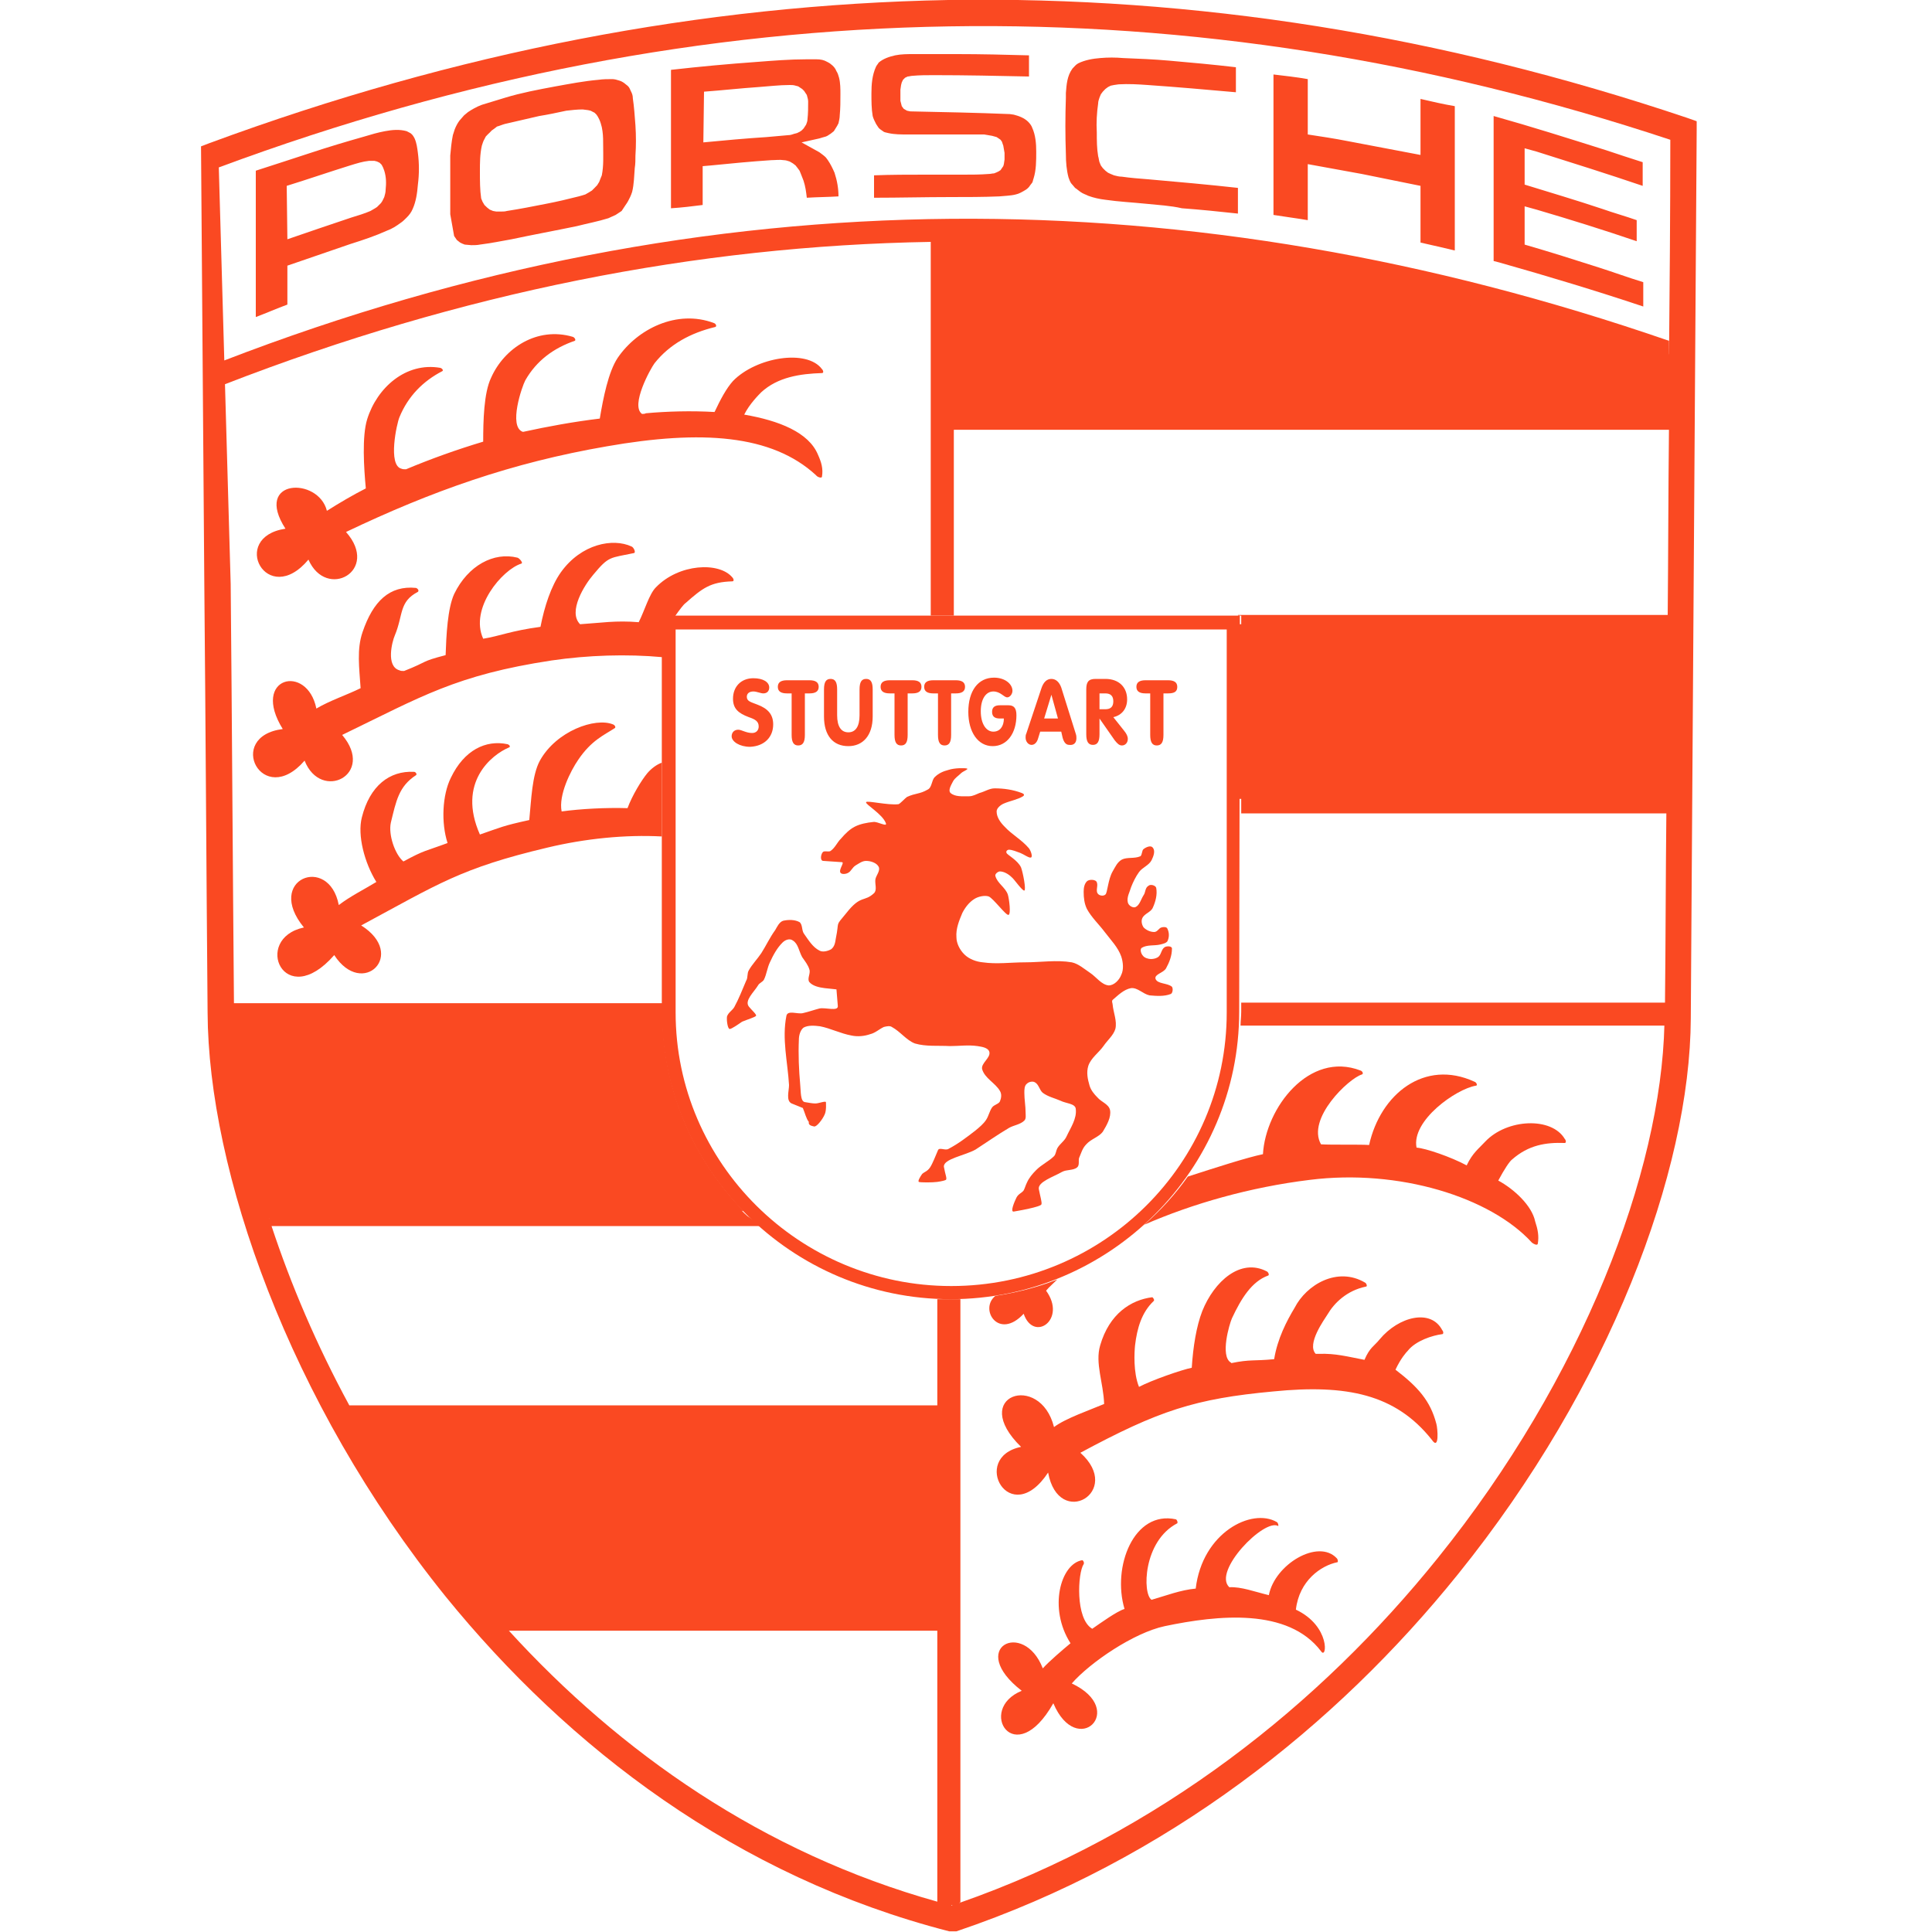
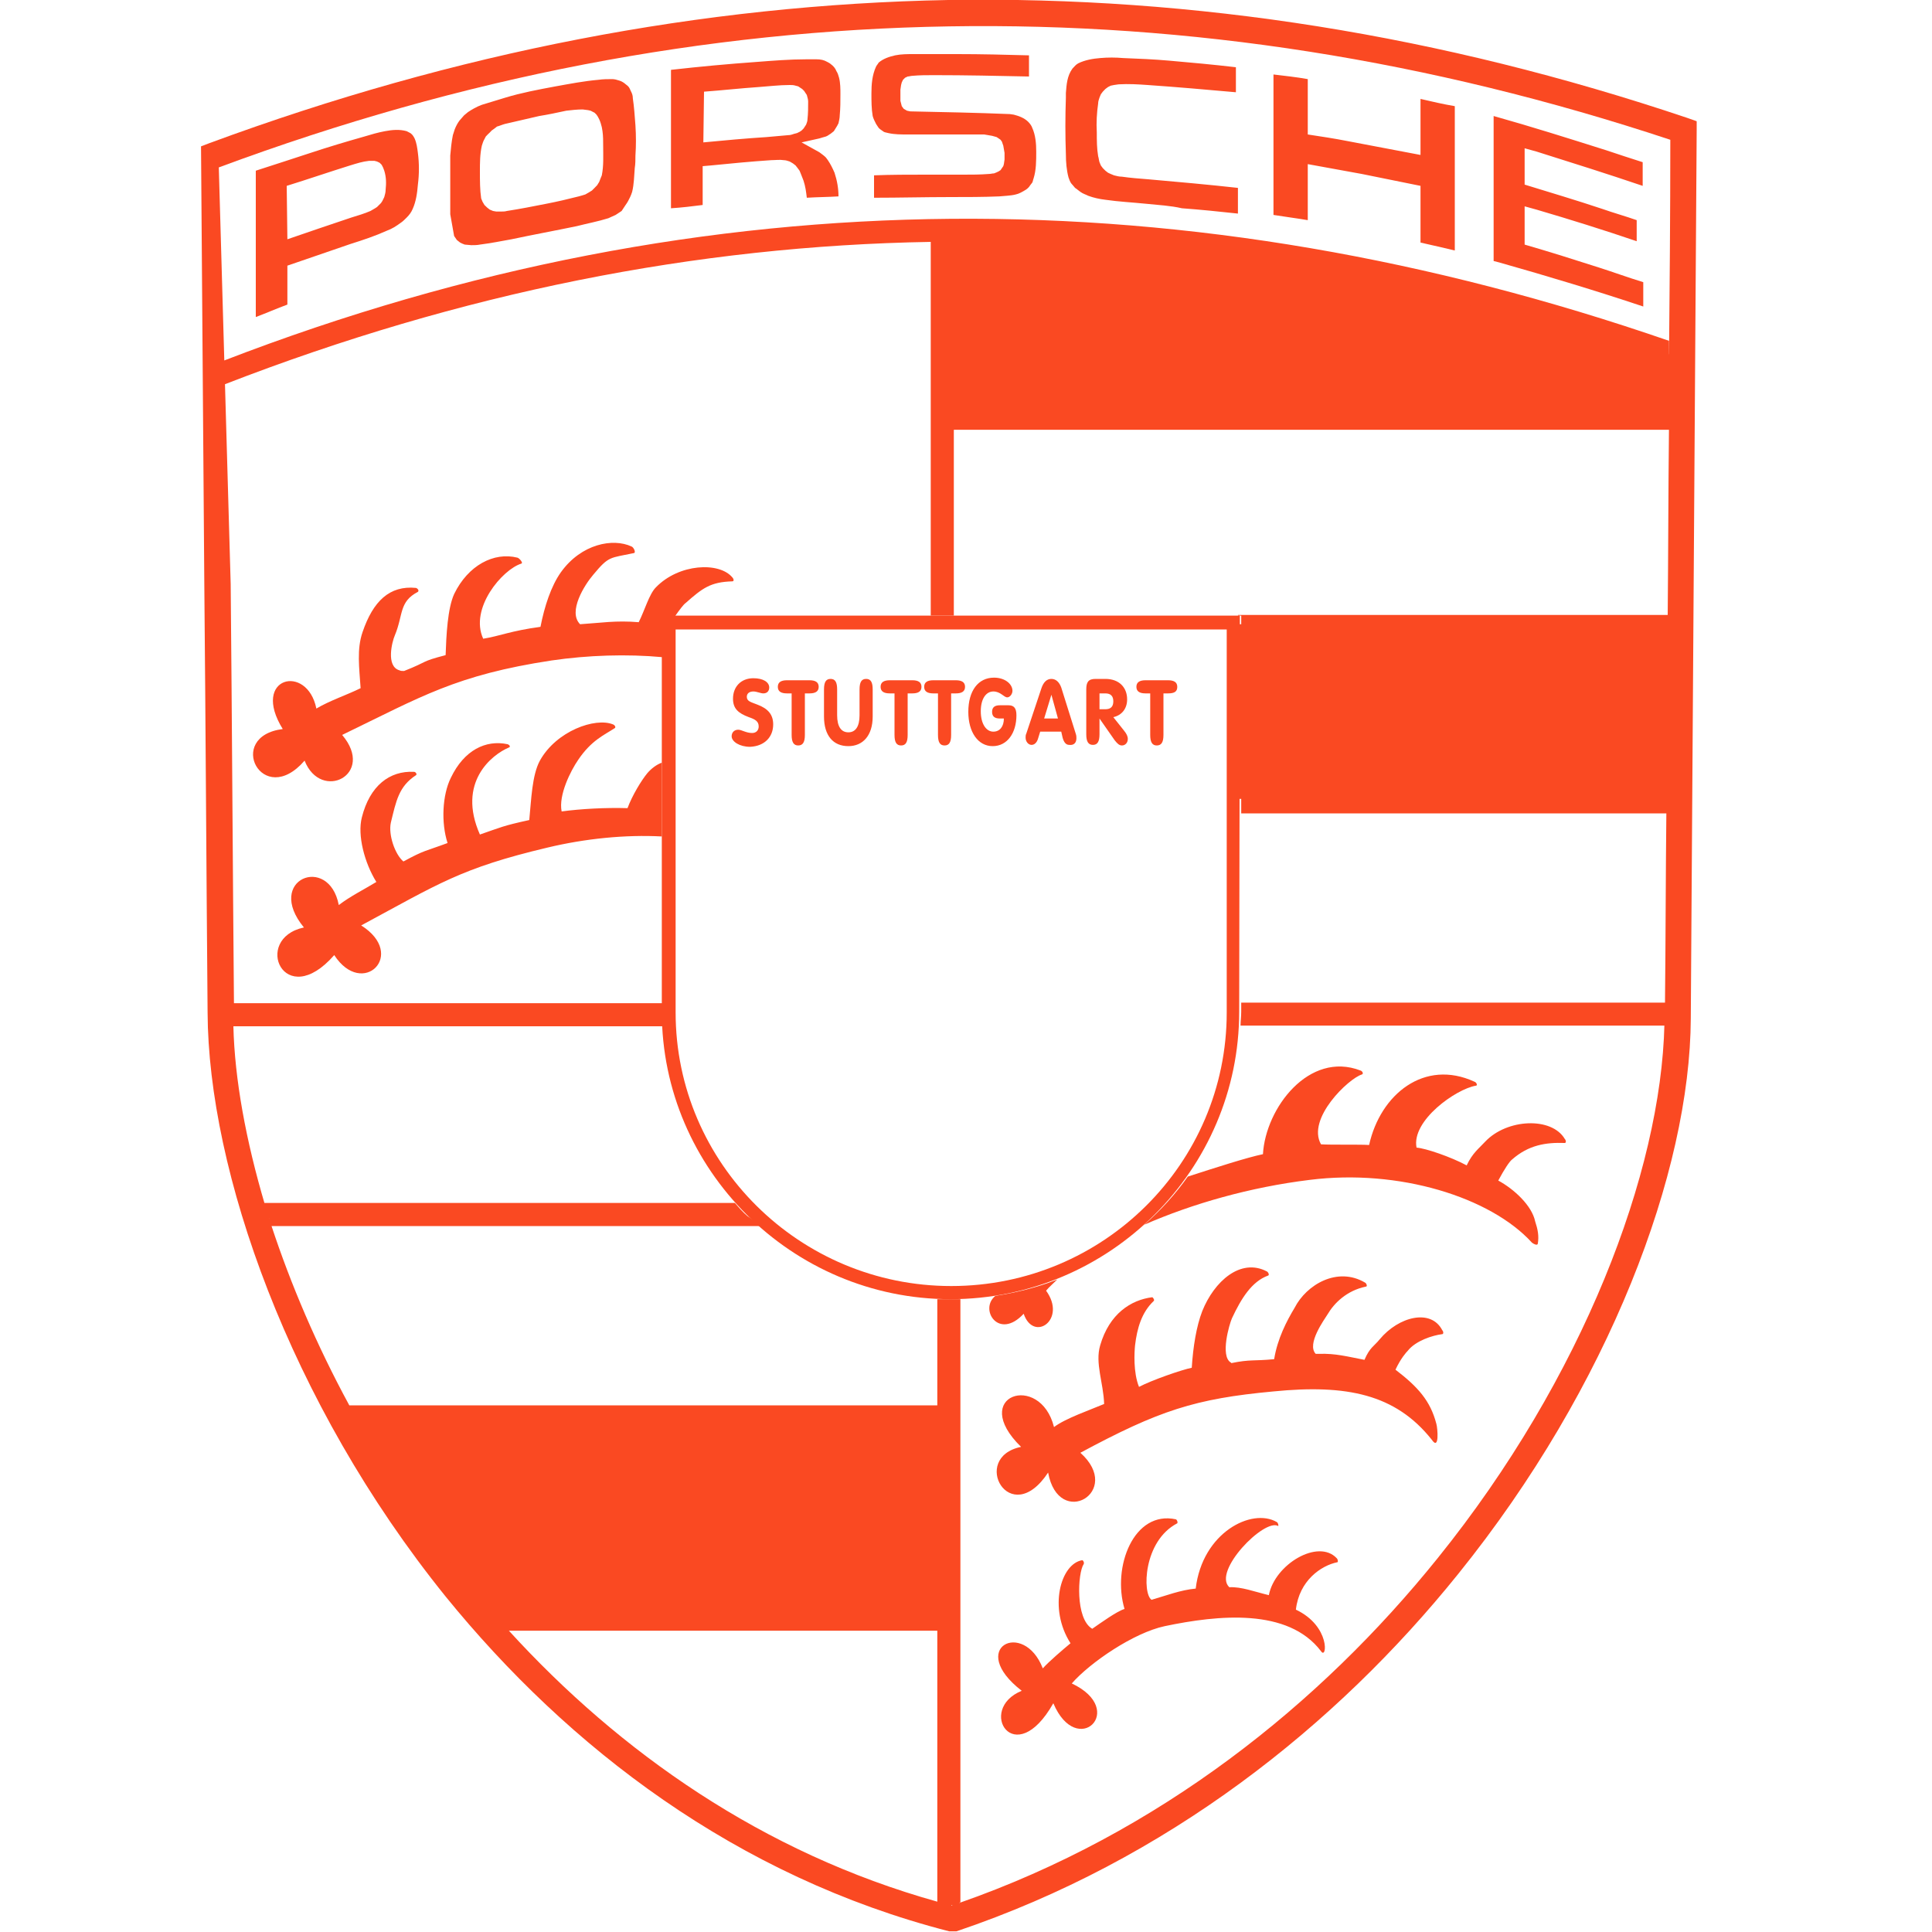
<svg xmlns="http://www.w3.org/2000/svg" width="20" height="20" viewBox="0 0 20 20" fill="none">
  <g clip-path="url(#clip0_38_14481)">
    <path d="M10.911 14.773C11.027 14.684 11.286 14.595 11.43 14.534C11.423 14.316 11.334 14.111 11.389 13.927C11.484 13.599 11.709 13.456 11.928 13.429C11.941 13.435 11.955 13.463 11.941 13.47C11.819 13.586 11.771 13.749 11.75 13.927C11.743 13.995 11.73 14.207 11.791 14.357C11.921 14.288 12.235 14.179 12.337 14.159C12.351 13.94 12.385 13.729 12.446 13.572C12.569 13.265 12.842 13.019 13.115 13.162C13.129 13.169 13.142 13.197 13.129 13.204C12.958 13.265 12.849 13.442 12.753 13.647C12.726 13.708 12.63 14.036 12.74 14.104C12.74 14.104 12.746 14.104 12.746 14.111C12.944 14.07 12.979 14.091 13.19 14.07C13.224 13.858 13.32 13.674 13.402 13.538C13.524 13.299 13.845 13.108 14.132 13.278C14.145 13.285 14.159 13.319 14.139 13.319C13.941 13.36 13.811 13.49 13.743 13.606C13.709 13.661 13.524 13.913 13.62 14.015H13.654C13.825 14.009 13.947 14.043 14.125 14.077C14.18 13.947 14.227 13.934 14.282 13.865C14.48 13.627 14.814 13.545 14.93 13.77C14.944 13.784 14.944 13.811 14.93 13.811C14.828 13.824 14.657 13.879 14.575 13.981C14.555 14.002 14.5 14.063 14.446 14.179C14.678 14.357 14.807 14.5 14.869 14.739C14.882 14.78 14.903 15.025 14.821 14.903C14.446 14.432 13.941 14.329 13.183 14.404C12.371 14.479 11.996 14.602 11.184 15.039C11.634 15.442 10.959 15.837 10.85 15.244C10.454 15.844 10.037 15.087 10.57 14.978C10.024 14.445 10.768 14.2 10.911 14.773Z" fill="#FA4922" />
    <path d="M12.296 12.18C12.59 12.085 12.91 11.982 13.074 11.948C13.101 11.47 13.552 10.877 14.084 11.082C14.104 11.088 14.118 11.116 14.098 11.123C13.961 11.164 13.524 11.58 13.675 11.846C13.784 11.853 14.084 11.846 14.173 11.853C14.289 11.327 14.746 10.959 15.264 11.198C15.285 11.204 15.299 11.239 15.278 11.239C15.073 11.273 14.609 11.6 14.664 11.88C14.759 11.887 15.019 11.976 15.183 12.064C15.244 11.934 15.312 11.887 15.374 11.819C15.599 11.58 16.063 11.559 16.199 11.791C16.213 11.805 16.213 11.832 16.199 11.832C16.001 11.825 15.824 11.853 15.653 12.003C15.626 12.023 15.572 12.105 15.51 12.221C15.674 12.31 15.858 12.48 15.892 12.644C15.919 12.726 15.933 12.794 15.919 12.876C15.913 12.897 15.872 12.876 15.858 12.863C15.428 12.392 14.48 12.098 13.559 12.214C12.944 12.289 12.344 12.46 11.846 12.678C12.016 12.528 12.166 12.364 12.296 12.18ZM10.945 13.245C10.904 13.286 10.863 13.32 10.829 13.361C11.047 13.661 10.7 13.9 10.597 13.6C10.338 13.879 10.133 13.552 10.304 13.415C10.522 13.381 10.74 13.327 10.945 13.245Z" fill="#FA4922" />
    <path d="M10.795 17.271C10.856 17.202 11.007 17.073 11.082 17.011C10.85 16.65 10.979 16.186 11.204 16.151C11.218 16.158 11.225 16.179 11.218 16.192C11.157 16.281 11.129 16.759 11.307 16.861C11.395 16.8 11.566 16.677 11.641 16.656C11.511 16.22 11.737 15.633 12.173 15.728C12.187 15.735 12.194 15.762 12.187 15.769C11.832 15.954 11.825 16.5 11.921 16.561C12.064 16.52 12.221 16.459 12.378 16.445C12.446 15.865 12.958 15.606 13.217 15.756C13.231 15.762 13.238 15.797 13.231 15.797C13.088 15.715 12.549 16.267 12.726 16.431C12.849 16.424 12.992 16.479 13.135 16.513C13.197 16.192 13.647 15.926 13.838 16.131C13.852 16.145 13.852 16.172 13.845 16.172C13.675 16.206 13.449 16.363 13.415 16.663C13.777 16.834 13.736 17.189 13.675 17.093C13.333 16.643 12.61 16.718 12.057 16.834C11.737 16.902 11.286 17.209 11.095 17.427C11.675 17.7 11.15 18.212 10.904 17.632C10.502 18.342 10.106 17.694 10.577 17.503C10.003 17.059 10.597 16.759 10.795 17.271Z" fill="#FA4922" />
    <path d="M4.954 16.732C4.381 16.07 3.896 15.353 3.507 14.63H9.785V16.732H4.954Z" fill="#FA4922" />
    <path d="M12.808 6.462H17.421V8.27H12.808V6.462Z" fill="#FA4922" />
    <path d="M17.421 3.719L16.056 3.234L14.466 2.914L12.678 2.525L11.02 2.395H9.758V4.299H17.414L17.421 3.719Z" fill="#FA4922" />
    <path d="M3.214 1.583C3.398 1.522 3.582 1.467 3.773 1.413C3.842 1.392 3.91 1.372 3.985 1.358C4.06 1.344 4.135 1.337 4.21 1.358L4.237 1.372C4.265 1.385 4.278 1.406 4.292 1.433C4.313 1.481 4.319 1.529 4.326 1.583C4.34 1.692 4.34 1.801 4.326 1.911C4.319 1.999 4.306 2.088 4.272 2.163C4.258 2.197 4.237 2.225 4.21 2.252C4.19 2.272 4.169 2.293 4.149 2.306C4.101 2.341 4.06 2.368 4.005 2.388C3.883 2.443 3.76 2.484 3.63 2.525C3.412 2.6 3.193 2.675 2.975 2.75V3.153C2.866 3.193 2.757 3.241 2.648 3.282V1.767C2.839 1.706 3.023 1.645 3.214 1.583ZM2.975 2.477C3.193 2.402 3.412 2.327 3.637 2.252C3.705 2.231 3.773 2.211 3.835 2.184L3.883 2.156L3.903 2.143L3.924 2.122L3.944 2.102L3.958 2.081L3.978 2.04C3.985 2.013 3.992 1.993 3.992 1.965C3.999 1.897 3.999 1.836 3.978 1.767L3.965 1.733L3.951 1.706L3.93 1.685L3.903 1.672L3.876 1.665H3.849H3.821C3.753 1.672 3.692 1.692 3.623 1.713C3.405 1.781 3.187 1.856 2.968 1.924L2.975 2.477ZM5.752 0.894C5.902 0.867 6.046 0.839 6.196 0.826C6.244 0.819 6.291 0.819 6.339 0.819C6.36 0.819 6.387 0.826 6.407 0.833C6.428 0.839 6.442 0.846 6.462 0.86C6.476 0.873 6.489 0.88 6.503 0.894C6.517 0.908 6.523 0.928 6.53 0.942C6.544 0.969 6.551 0.989 6.551 1.017C6.564 1.105 6.571 1.201 6.578 1.297C6.585 1.406 6.585 1.508 6.578 1.61C6.578 1.651 6.578 1.699 6.571 1.74C6.564 1.822 6.564 1.904 6.544 1.986C6.537 2.006 6.53 2.027 6.523 2.04C6.51 2.068 6.496 2.095 6.476 2.122L6.435 2.184L6.373 2.225C6.346 2.238 6.326 2.245 6.298 2.259C6.189 2.293 6.08 2.313 5.971 2.341C5.745 2.388 5.52 2.429 5.295 2.477C5.186 2.497 5.077 2.518 4.968 2.532C4.94 2.538 4.906 2.538 4.879 2.538L4.811 2.532C4.79 2.525 4.777 2.518 4.763 2.511L4.729 2.484L4.701 2.443L4.661 2.218V1.61C4.667 1.542 4.674 1.467 4.688 1.399L4.708 1.337C4.722 1.303 4.736 1.276 4.756 1.249L4.804 1.194L4.845 1.16C4.886 1.133 4.933 1.105 4.988 1.085L5.234 1.01C5.391 0.962 5.568 0.928 5.752 0.894ZM5.582 1.201L5.227 1.283C5.2 1.29 5.172 1.303 5.145 1.31L5.118 1.331L5.09 1.351L5.07 1.372L5.049 1.392L5.029 1.413L5.015 1.44C5.002 1.46 4.995 1.488 4.988 1.508C4.968 1.597 4.968 1.685 4.968 1.774C4.968 1.87 4.968 1.965 4.981 2.054L4.995 2.088L5.015 2.122L5.043 2.149L5.07 2.17L5.104 2.184L5.138 2.19H5.179C5.206 2.19 5.227 2.19 5.247 2.184C5.384 2.163 5.52 2.136 5.657 2.109C5.766 2.088 5.882 2.061 5.991 2.033C6.012 2.027 6.039 2.02 6.059 2.013L6.094 1.993L6.128 1.972L6.155 1.945L6.182 1.917L6.203 1.883L6.216 1.849L6.23 1.815C6.25 1.713 6.244 1.617 6.244 1.515C6.244 1.46 6.244 1.406 6.237 1.358L6.23 1.317C6.223 1.29 6.216 1.262 6.203 1.235L6.189 1.208L6.175 1.187L6.155 1.167L6.141 1.16L6.114 1.146L6.087 1.14L6.032 1.133C5.971 1.133 5.916 1.14 5.862 1.146C5.766 1.167 5.67 1.187 5.582 1.201ZM7.834 0.641C8.004 0.628 8.175 0.614 8.345 0.614H8.454C8.495 0.614 8.53 0.621 8.564 0.641C8.577 0.648 8.591 0.655 8.598 0.662C8.625 0.682 8.646 0.703 8.659 0.737C8.673 0.757 8.68 0.785 8.686 0.805C8.7 0.86 8.7 0.921 8.7 0.976C8.7 1.051 8.7 1.119 8.693 1.194C8.693 1.221 8.686 1.249 8.68 1.276L8.666 1.303C8.652 1.324 8.646 1.337 8.632 1.358L8.598 1.385C8.584 1.392 8.57 1.406 8.55 1.413C8.53 1.419 8.502 1.426 8.482 1.433L8.298 1.474L8.482 1.576C8.509 1.597 8.53 1.61 8.55 1.631L8.57 1.658C8.598 1.699 8.618 1.74 8.639 1.788C8.666 1.87 8.68 1.952 8.68 2.033C8.57 2.04 8.461 2.04 8.352 2.047C8.345 1.986 8.338 1.931 8.318 1.87L8.291 1.801L8.277 1.767L8.257 1.74L8.236 1.713L8.209 1.692L8.175 1.672C8.154 1.665 8.134 1.658 8.113 1.658C8.072 1.651 8.025 1.658 7.984 1.658C7.772 1.672 7.567 1.692 7.356 1.713L7.274 1.72V2.122C7.165 2.136 7.056 2.149 6.946 2.156V0.723C7.247 0.689 7.54 0.662 7.834 0.641ZM7.281 1.474C7.499 1.453 7.718 1.433 7.936 1.419C8.011 1.413 8.086 1.406 8.161 1.399C8.182 1.399 8.202 1.392 8.222 1.385L8.25 1.378L8.277 1.365L8.298 1.351L8.318 1.331L8.332 1.31L8.345 1.29C8.352 1.269 8.359 1.256 8.359 1.235C8.366 1.174 8.366 1.112 8.366 1.051C8.366 1.03 8.359 1.01 8.352 0.983L8.338 0.962L8.325 0.942L8.304 0.921L8.284 0.908L8.263 0.894L8.236 0.887C8.216 0.88 8.195 0.88 8.175 0.88C8.066 0.88 7.956 0.894 7.854 0.901C7.663 0.914 7.479 0.935 7.288 0.949L7.281 1.474ZM9.601 1.808H9.976C10.058 1.808 10.147 1.808 10.235 1.801C10.256 1.801 10.27 1.795 10.29 1.795C10.31 1.788 10.324 1.781 10.338 1.774L10.358 1.761L10.372 1.74L10.386 1.72L10.392 1.699L10.399 1.651V1.583L10.386 1.508L10.379 1.488L10.372 1.467L10.358 1.447L10.338 1.433L10.317 1.419L10.27 1.406L10.188 1.392H10.085H9.396C9.328 1.392 9.26 1.392 9.198 1.378C9.178 1.372 9.164 1.372 9.15 1.365L9.13 1.351L9.11 1.337L9.096 1.324L9.082 1.303L9.069 1.283C9.055 1.256 9.041 1.228 9.034 1.201C9.021 1.126 9.021 1.044 9.021 0.969C9.021 0.873 9.028 0.778 9.069 0.689C9.075 0.676 9.089 0.662 9.096 0.648C9.144 0.607 9.205 0.587 9.266 0.573C9.328 0.56 9.396 0.56 9.458 0.56H9.908C10.154 0.56 10.406 0.566 10.652 0.573V0.792C10.324 0.785 9.997 0.778 9.669 0.778C9.594 0.778 9.519 0.778 9.444 0.785C9.43 0.785 9.41 0.792 9.396 0.792L9.369 0.805L9.348 0.826L9.335 0.853L9.328 0.88L9.321 0.928V1.044L9.328 1.071L9.335 1.099L9.355 1.126L9.389 1.146L9.423 1.153C9.765 1.16 10.113 1.167 10.454 1.181L10.495 1.187C10.549 1.201 10.604 1.221 10.645 1.262C10.665 1.283 10.679 1.303 10.686 1.324C10.72 1.399 10.727 1.488 10.727 1.569C10.727 1.665 10.727 1.761 10.699 1.849C10.693 1.863 10.693 1.877 10.686 1.89L10.665 1.917C10.652 1.938 10.638 1.952 10.618 1.965C10.583 1.986 10.549 2.006 10.515 2.013C10.461 2.027 10.399 2.027 10.345 2.033C10.174 2.04 10.01 2.04 9.84 2.04C9.574 2.04 9.307 2.047 9.048 2.047C9.048 1.972 9.048 1.89 9.048 1.815C9.226 1.808 9.403 1.808 9.58 1.808H9.601ZM11.86 2.109C11.723 2.095 11.58 2.088 11.443 2.068C11.382 2.061 11.32 2.047 11.266 2.027C11.239 2.013 11.211 2.006 11.184 1.986C11.163 1.972 11.15 1.958 11.129 1.945C11.116 1.931 11.102 1.911 11.088 1.897C11.075 1.877 11.068 1.856 11.061 1.836C11.041 1.761 11.034 1.679 11.034 1.597C11.027 1.399 11.027 1.208 11.034 1.01V0.962C11.041 0.873 11.047 0.785 11.102 0.71C11.123 0.689 11.136 0.669 11.163 0.655C11.232 0.621 11.314 0.607 11.389 0.601C11.47 0.594 11.546 0.594 11.627 0.601C11.784 0.607 11.948 0.614 12.105 0.628C12.337 0.648 12.562 0.669 12.794 0.696V0.955C12.487 0.928 12.187 0.901 11.88 0.88C11.784 0.873 11.682 0.867 11.58 0.873L11.532 0.88L11.498 0.887L11.47 0.901L11.443 0.921L11.416 0.949L11.396 0.976L11.382 1.01C11.375 1.03 11.368 1.051 11.368 1.071C11.354 1.167 11.348 1.269 11.354 1.372C11.354 1.453 11.354 1.535 11.368 1.617C11.375 1.638 11.375 1.658 11.382 1.679L11.396 1.713L11.416 1.74L11.443 1.767L11.47 1.788L11.498 1.801L11.532 1.815C11.559 1.822 11.586 1.829 11.614 1.829C11.703 1.842 11.798 1.849 11.887 1.856C12.194 1.883 12.508 1.911 12.815 1.945V2.184V2.211C12.624 2.19 12.426 2.17 12.235 2.156C12.119 2.129 11.989 2.122 11.86 2.109ZM13.947 1.46C14.2 1.508 14.452 1.556 14.705 1.604V1.024C14.821 1.051 14.937 1.078 15.06 1.099V2.593C14.944 2.566 14.828 2.538 14.705 2.511V1.924C14.5 1.883 14.302 1.842 14.098 1.801C13.913 1.767 13.722 1.733 13.538 1.699V2.279C13.422 2.259 13.306 2.245 13.183 2.225V0.771C13.299 0.785 13.422 0.798 13.538 0.819V1.392C13.675 1.413 13.811 1.433 13.947 1.46ZM16.629 1.556C16.752 1.597 16.875 1.638 17.005 1.679V1.924C16.643 1.801 16.274 1.685 15.906 1.569L15.783 1.535V1.911C16.049 1.993 16.322 2.074 16.588 2.163C16.704 2.204 16.827 2.238 16.943 2.279V2.497C16.602 2.381 16.254 2.272 15.906 2.17L15.783 2.136V2.532C16.042 2.607 16.302 2.689 16.554 2.77C16.704 2.818 16.854 2.873 17.011 2.921V3.173C16.52 3.009 16.022 2.859 15.517 2.716L15.462 2.702V1.201C15.851 1.31 16.24 1.433 16.629 1.556Z" fill="#FA4922" />
-     <path d="M2.627 12.535C2.409 11.805 2.293 11.123 2.286 10.536H6.858C6.871 11.307 7.192 12.016 7.697 12.535H2.627Z" fill="#FA4922" />
    <path d="M2.081 1.515L2.17 1.481C4.722 0.539 7.267 0.048 9.819 -9.66049e-05C12.371 -0.041 14.916 0.362 17.468 1.221L17.564 1.255V1.351C17.544 4.415 17.523 7.479 17.503 10.542C17.496 12.126 16.663 14.35 15.094 16.295C13.831 17.864 12.085 19.256 9.901 19.993H9.826C7.622 19.427 5.882 18.089 4.613 16.527C2.989 14.514 2.156 12.112 2.149 10.481C2.136 9 2.129 7.52 2.115 6.046L2.081 1.515ZM5.056 16.649H9.696V14.787H3.746C3.726 14.752 3.705 14.718 3.692 14.684C4.012 15.258 4.388 15.824 4.817 16.363C4.899 16.459 4.974 16.554 5.056 16.649ZM9.703 16.881H5.268C6.414 18.137 7.895 19.181 9.703 19.686V16.881ZM5.172 16.779C5.165 16.772 5.165 16.772 5.165 16.765C5.165 16.772 5.172 16.779 5.172 16.779ZM3.616 14.548H9.703V13.449H9.846H9.942V19.693C9.935 19.693 9.928 19.7 9.928 19.7C12.003 18.976 13.668 17.639 14.882 16.131C16.39 14.261 17.195 12.132 17.23 10.604V10.617H12.842C12.842 10.57 12.849 10.522 12.849 10.474V10.379H17.236C17.243 9.724 17.243 9.068 17.25 8.42H12.849V8.188H17.25C17.257 7.656 17.257 7.131 17.264 6.605H12.849V6.373H12.815V6.366H17.264C17.27 5.725 17.27 5.09 17.277 4.449H9.874V6.373H9.635V2.504C7.206 2.545 4.77 3.03 2.327 3.978L2.32 3.732C4.831 2.763 7.342 2.286 9.846 2.265C12.33 2.245 14.807 2.675 17.277 3.528V3.773C17.284 2.995 17.291 2.218 17.291 1.447C14.8 0.621 12.31 0.232 9.826 0.273C7.301 0.314 4.783 0.798 2.265 1.733L2.388 6.046C2.402 7.492 2.409 8.939 2.422 10.392C2.422 10.392 2.422 10.392 2.422 10.385H6.865V10.481C6.865 10.529 6.865 10.576 6.871 10.624H2.416C2.429 11.17 2.545 11.805 2.743 12.473C2.743 12.467 2.736 12.46 2.736 12.453H7.608C7.649 12.501 7.69 12.549 7.738 12.589L7.888 12.692H2.811C3.009 13.292 3.275 13.92 3.616 14.548ZM3.637 14.596C3.637 14.589 3.637 14.589 3.637 14.596V14.596ZM2.798 12.644C2.791 12.63 2.791 12.617 2.784 12.61C2.791 12.624 2.798 12.63 2.798 12.644ZM2.77 12.555C2.764 12.542 2.764 12.528 2.757 12.514C2.764 12.528 2.77 12.542 2.77 12.555ZM17.223 10.467V10.481C17.223 10.474 17.223 10.474 17.223 10.467ZM17.223 10.481V10.488C17.223 10.488 17.223 10.488 17.223 10.481ZM17.223 10.522V10.529C17.223 10.529 17.223 10.529 17.223 10.522ZM17.223 10.522C17.223 10.515 17.223 10.515 17.223 10.515V10.522ZM17.223 10.501C17.223 10.495 17.223 10.495 17.223 10.495V10.501ZM17.223 10.399C17.223 10.392 17.223 10.392 17.223 10.392V10.399ZM9.874 4.217H17.27V4.333C17.27 4.149 17.27 3.964 17.27 3.78C14.807 2.92 12.344 2.491 9.874 2.504V4.217ZM17.27 4.333V4.387C17.27 4.367 17.27 4.353 17.27 4.333ZM17.27 4.408V4.449C17.27 4.435 17.27 4.422 17.27 4.408ZM9.86 19.72C9.853 19.72 9.853 19.72 9.846 19.727C9.853 19.727 9.853 19.727 9.86 19.72ZM9.765 19.706C9.744 19.7 9.73 19.7 9.71 19.693C9.73 19.693 9.751 19.7 9.765 19.706ZM9.915 19.7C9.921 19.7 9.921 19.7 9.915 19.7V19.7Z" fill="#FA4922" />
-     <path d="M3.384 5.288C3.514 5.206 3.651 5.125 3.787 5.056C3.767 4.845 3.746 4.517 3.801 4.34C3.903 4.012 4.203 3.746 4.558 3.808C4.579 3.814 4.592 3.835 4.579 3.842C4.381 3.944 4.224 4.101 4.135 4.319C4.108 4.381 4.012 4.818 4.156 4.852C4.169 4.858 4.183 4.858 4.203 4.858C4.463 4.749 4.729 4.654 5.002 4.572C5.002 4.36 5.008 4.067 5.084 3.91C5.22 3.603 5.561 3.378 5.93 3.487C5.95 3.494 5.964 3.521 5.95 3.528C5.732 3.603 5.554 3.733 5.438 3.937C5.404 3.999 5.261 4.415 5.411 4.47H5.418C5.67 4.415 5.93 4.367 6.209 4.333C6.244 4.122 6.298 3.849 6.394 3.705C6.598 3.405 7.008 3.2 7.39 3.344C7.41 3.35 7.424 3.378 7.404 3.385C7.151 3.446 6.933 3.562 6.776 3.76C6.735 3.814 6.523 4.197 6.646 4.285C6.66 4.285 6.673 4.285 6.687 4.278C6.905 4.258 7.158 4.251 7.397 4.265C7.458 4.135 7.52 4.019 7.588 3.944C7.827 3.698 8.352 3.61 8.509 3.821C8.523 3.835 8.529 3.862 8.509 3.862C8.284 3.869 8.052 3.903 7.881 4.06C7.854 4.087 7.758 4.183 7.704 4.292C8.065 4.354 8.373 4.476 8.468 4.708C8.502 4.783 8.523 4.852 8.509 4.934C8.509 4.954 8.461 4.94 8.448 4.92C7.99 4.497 7.26 4.449 6.284 4.62C5.295 4.79 4.469 5.084 3.582 5.507C3.937 5.909 3.378 6.216 3.193 5.793C2.764 6.305 2.368 5.561 2.955 5.473C2.62 4.954 3.296 4.934 3.384 5.288Z" fill="#FA4922" />
    <path d="M3.507 9.369C3.623 9.28 3.773 9.205 3.896 9.13C3.773 8.932 3.698 8.646 3.746 8.461C3.828 8.134 4.033 7.977 4.285 7.99C4.306 7.99 4.319 8.018 4.306 8.025C4.128 8.141 4.101 8.291 4.046 8.516C4.019 8.639 4.087 8.843 4.176 8.918C4.401 8.796 4.394 8.816 4.633 8.727C4.565 8.516 4.579 8.229 4.667 8.052C4.804 7.765 5.029 7.656 5.254 7.704C5.275 7.711 5.288 7.731 5.268 7.738C5.09 7.813 4.729 8.1 4.968 8.639C5.186 8.564 5.2 8.55 5.479 8.489C5.5 8.277 5.507 8.025 5.589 7.874C5.759 7.567 6.162 7.424 6.346 7.499C6.366 7.506 6.38 7.533 6.36 7.54C6.257 7.608 6.121 7.663 5.984 7.868C5.909 7.977 5.78 8.229 5.814 8.4C6.012 8.373 6.271 8.359 6.496 8.366C6.544 8.236 6.639 8.079 6.701 8.004C6.742 7.956 6.796 7.915 6.851 7.895V8.659C6.476 8.639 6.059 8.68 5.664 8.775C4.77 8.987 4.538 9.15 3.739 9.58C4.217 9.881 3.753 10.338 3.46 9.887C2.941 10.481 2.607 9.717 3.146 9.601C2.736 9.103 3.405 8.837 3.507 9.369Z" fill="#FA4922" />
    <path d="M3.275 7.335C3.412 7.253 3.596 7.192 3.733 7.124C3.719 6.912 3.692 6.721 3.753 6.544C3.862 6.223 4.033 6.059 4.306 6.086C4.326 6.093 4.34 6.114 4.326 6.127C4.128 6.23 4.176 6.366 4.087 6.578C4.06 6.639 3.992 6.898 4.135 6.939C4.149 6.946 4.162 6.946 4.183 6.946C4.442 6.844 4.347 6.851 4.613 6.782C4.62 6.578 4.633 6.298 4.702 6.148C4.845 5.854 5.111 5.711 5.357 5.773C5.377 5.779 5.418 5.827 5.398 5.834C5.2 5.895 4.858 6.298 5.002 6.612C5.172 6.585 5.288 6.53 5.595 6.489C5.636 6.278 5.705 6.066 5.807 5.923C6.018 5.629 6.346 5.568 6.537 5.657C6.558 5.663 6.585 5.718 6.564 5.725C6.312 5.779 6.305 5.752 6.141 5.95C6.053 6.052 5.875 6.332 6.005 6.462C6.223 6.448 6.373 6.421 6.612 6.441C6.674 6.318 6.721 6.148 6.79 6.08C7.028 5.834 7.445 5.814 7.581 5.977C7.595 5.991 7.602 6.018 7.581 6.018C7.356 6.025 7.274 6.086 7.097 6.243C7.076 6.257 7.035 6.312 6.987 6.38H6.858V6.803C6.489 6.769 6.087 6.782 5.711 6.837C4.722 6.987 4.36 7.212 3.542 7.608C3.89 8.018 3.323 8.304 3.153 7.874C2.716 8.379 2.327 7.622 2.927 7.547C2.593 7.008 3.18 6.864 3.275 7.335Z" fill="#FA4922" />
    <path d="M12.699 6.516V10.481C12.699 12.043 11.423 13.313 9.847 13.313C8.277 13.313 6.994 12.043 6.994 10.481V6.516H12.699ZM12.835 6.373H6.851V10.474C6.851 12.105 8.195 13.449 9.84 13.449C11.491 13.449 12.828 12.105 12.828 10.474L12.835 6.373Z" fill="#FA4922" />
-     <path d="M9.717 9.28C9.744 9.307 9.806 9.273 9.826 9.246C9.874 9.171 9.867 9.075 9.874 8.98C9.881 8.877 9.881 8.789 9.846 8.693C9.792 8.529 9.717 8.4 9.533 8.372C9.512 8.366 9.471 8.407 9.485 8.42C9.608 8.55 9.655 8.543 9.69 8.741C9.724 8.932 9.703 9.266 9.717 9.28ZM8.427 11.661C8.454 11.668 8.516 11.586 8.536 11.539C8.557 11.498 8.55 11.416 8.55 11.409C8.543 11.395 8.475 11.423 8.441 11.423C8.407 11.423 8.379 11.416 8.332 11.409C8.284 11.402 8.291 11.293 8.284 11.232C8.27 11.075 8.263 10.918 8.27 10.761C8.27 10.72 8.284 10.665 8.318 10.638C8.366 10.611 8.434 10.617 8.489 10.624C8.598 10.645 8.7 10.699 8.816 10.72C8.878 10.733 8.946 10.727 9.007 10.706C9.062 10.693 9.103 10.652 9.15 10.631C9.178 10.624 9.212 10.617 9.232 10.631C9.321 10.679 9.382 10.768 9.471 10.802C9.587 10.836 9.71 10.822 9.833 10.829C9.928 10.829 10.024 10.815 10.119 10.829C10.16 10.836 10.229 10.843 10.242 10.89C10.256 10.952 10.153 11.006 10.167 11.068C10.194 11.163 10.304 11.211 10.351 11.293C10.372 11.327 10.365 11.368 10.351 11.402C10.338 11.429 10.29 11.436 10.27 11.464C10.242 11.505 10.235 11.552 10.208 11.593C10.181 11.634 10.14 11.668 10.099 11.702C10.01 11.771 9.922 11.839 9.819 11.893C9.785 11.914 9.724 11.873 9.71 11.907C9.683 11.969 9.655 12.044 9.628 12.085C9.601 12.126 9.567 12.132 9.546 12.153C9.526 12.18 9.498 12.228 9.512 12.235C9.526 12.242 9.655 12.242 9.703 12.235C9.751 12.228 9.778 12.221 9.792 12.214C9.806 12.2 9.785 12.16 9.771 12.078C9.765 11.996 9.99 11.962 10.099 11.9C10.215 11.825 10.331 11.743 10.447 11.675C10.495 11.648 10.563 11.641 10.604 11.6C10.624 11.58 10.617 11.545 10.617 11.518C10.617 11.45 10.604 11.382 10.604 11.313C10.604 11.279 10.604 11.238 10.631 11.218C10.652 11.197 10.693 11.191 10.713 11.204C10.754 11.225 10.761 11.286 10.795 11.313C10.85 11.354 10.918 11.368 10.979 11.395C11.034 11.423 11.129 11.423 11.136 11.477C11.15 11.58 11.082 11.675 11.041 11.764C11.02 11.812 10.972 11.839 10.945 11.887C10.931 11.914 10.931 11.948 10.911 11.969C10.856 12.023 10.781 12.057 10.727 12.112C10.686 12.153 10.652 12.194 10.631 12.242C10.617 12.269 10.611 12.296 10.597 12.323C10.577 12.351 10.543 12.357 10.522 12.398C10.502 12.439 10.454 12.549 10.495 12.542C10.536 12.535 10.774 12.494 10.781 12.467C10.788 12.446 10.768 12.385 10.754 12.31C10.74 12.235 10.911 12.18 10.993 12.132C11.041 12.105 11.109 12.119 11.15 12.085C11.177 12.064 11.163 12.016 11.17 11.989C11.191 11.941 11.204 11.887 11.245 11.846C11.293 11.791 11.375 11.771 11.416 11.716C11.457 11.648 11.505 11.566 11.491 11.491C11.477 11.429 11.402 11.409 11.361 11.361C11.327 11.327 11.293 11.286 11.279 11.238C11.259 11.17 11.245 11.102 11.266 11.034C11.293 10.952 11.375 10.897 11.423 10.829C11.464 10.768 11.525 10.72 11.546 10.652C11.566 10.57 11.525 10.481 11.518 10.399C11.518 10.385 11.505 10.365 11.518 10.351C11.573 10.304 11.634 10.242 11.709 10.229C11.777 10.222 11.832 10.29 11.9 10.304C11.969 10.31 12.05 10.317 12.119 10.29C12.139 10.283 12.146 10.235 12.132 10.215C12.085 10.174 11.982 10.188 11.962 10.133C11.948 10.085 12.044 10.072 12.071 10.024C12.105 9.962 12.132 9.894 12.132 9.819C12.132 9.792 12.078 9.792 12.057 9.805C12.023 9.826 12.023 9.874 11.996 9.901C11.975 9.921 11.941 9.928 11.914 9.928C11.887 9.928 11.846 9.915 11.832 9.894C11.812 9.874 11.798 9.826 11.819 9.812C11.873 9.778 11.948 9.792 12.009 9.778C12.037 9.771 12.071 9.764 12.085 9.744C12.105 9.703 12.105 9.655 12.085 9.614C12.078 9.594 12.044 9.594 12.023 9.601C11.996 9.608 11.982 9.648 11.948 9.648C11.907 9.648 11.866 9.628 11.839 9.601C11.819 9.573 11.812 9.532 11.825 9.505C11.846 9.457 11.914 9.444 11.934 9.396C11.962 9.335 11.982 9.26 11.969 9.191C11.962 9.164 11.907 9.15 11.887 9.171C11.853 9.191 11.859 9.239 11.839 9.266C11.812 9.307 11.798 9.369 11.757 9.389C11.73 9.403 11.682 9.376 11.675 9.341C11.662 9.287 11.696 9.232 11.709 9.184C11.73 9.13 11.757 9.075 11.791 9.028C11.825 8.98 11.893 8.959 11.921 8.905C11.941 8.864 11.962 8.809 11.934 8.775C11.914 8.748 11.866 8.768 11.839 8.789C11.819 8.802 11.825 8.85 11.805 8.864C11.743 8.891 11.668 8.871 11.614 8.898C11.566 8.925 11.546 8.973 11.518 9.021C11.47 9.103 11.464 9.246 11.443 9.26C11.423 9.28 11.375 9.273 11.361 9.246C11.341 9.212 11.375 9.157 11.348 9.123C11.327 9.103 11.273 9.103 11.252 9.123C11.225 9.15 11.218 9.191 11.218 9.232C11.218 9.294 11.225 9.355 11.252 9.41C11.3 9.498 11.375 9.567 11.436 9.648C11.498 9.73 11.573 9.805 11.607 9.901C11.627 9.962 11.634 10.037 11.607 10.092C11.586 10.147 11.532 10.201 11.477 10.201C11.402 10.194 11.348 10.113 11.286 10.072C11.225 10.031 11.163 9.976 11.095 9.962C10.938 9.935 10.774 9.962 10.611 9.962C10.467 9.962 10.317 9.983 10.174 9.962C10.106 9.956 10.031 9.928 9.983 9.88C9.935 9.833 9.901 9.764 9.901 9.703C9.894 9.614 9.928 9.532 9.962 9.451C9.99 9.396 10.031 9.341 10.085 9.307C10.126 9.28 10.194 9.266 10.235 9.28C10.283 9.3 10.413 9.478 10.44 9.471C10.467 9.464 10.447 9.307 10.433 9.26C10.406 9.184 10.324 9.144 10.304 9.068C10.297 9.048 10.331 9.021 10.351 9.021C10.392 9.021 10.44 9.048 10.474 9.082C10.495 9.096 10.583 9.225 10.604 9.219C10.624 9.212 10.59 9.034 10.57 8.98C10.536 8.905 10.427 8.85 10.42 8.83C10.413 8.816 10.42 8.802 10.44 8.796C10.481 8.796 10.522 8.816 10.563 8.83C10.597 8.843 10.652 8.884 10.672 8.877C10.693 8.871 10.672 8.809 10.652 8.782C10.577 8.693 10.474 8.639 10.399 8.557C10.358 8.516 10.317 8.461 10.317 8.4C10.317 8.366 10.358 8.332 10.392 8.318C10.454 8.291 10.536 8.277 10.59 8.243C10.611 8.229 10.597 8.216 10.577 8.209C10.488 8.175 10.392 8.161 10.297 8.161C10.242 8.161 10.194 8.195 10.14 8.209C10.106 8.222 10.072 8.243 10.031 8.243C9.962 8.243 9.887 8.25 9.84 8.209C9.812 8.181 9.846 8.127 9.867 8.086C9.887 8.052 9.922 8.031 9.949 8.004C9.969 7.984 10.031 7.963 10.01 7.956C9.99 7.949 9.881 7.949 9.819 7.97C9.765 7.984 9.717 8.004 9.676 8.045C9.642 8.079 9.649 8.154 9.601 8.175C9.519 8.222 9.478 8.209 9.389 8.25C9.369 8.263 9.321 8.318 9.301 8.325C9.191 8.338 8.973 8.284 8.966 8.304C8.953 8.325 9.137 8.427 9.171 8.523C9.185 8.564 9.082 8.502 9.041 8.509C8.973 8.516 8.905 8.529 8.85 8.557C8.796 8.584 8.748 8.632 8.707 8.68C8.666 8.72 8.646 8.775 8.598 8.809C8.577 8.823 8.53 8.802 8.516 8.823C8.495 8.85 8.489 8.912 8.523 8.912L8.714 8.925C8.748 8.925 8.68 9 8.7 9.034C8.714 9.055 8.762 9.048 8.782 9.034C8.809 9.021 8.823 8.98 8.857 8.959C8.891 8.939 8.925 8.912 8.966 8.912C9.014 8.912 9.075 8.932 9.096 8.973C9.116 9.014 9.069 9.062 9.062 9.103C9.055 9.15 9.082 9.212 9.048 9.246C8.946 9.341 8.912 9.26 8.762 9.451C8.639 9.601 8.693 9.519 8.652 9.717C8.646 9.758 8.639 9.799 8.605 9.826C8.57 9.846 8.516 9.86 8.482 9.84C8.414 9.805 8.373 9.737 8.325 9.669C8.297 9.635 8.311 9.573 8.277 9.546C8.229 9.519 8.161 9.519 8.106 9.532C8.066 9.546 8.045 9.594 8.025 9.628C7.97 9.703 7.929 9.792 7.881 9.867C7.84 9.928 7.786 9.983 7.752 10.044C7.731 10.078 7.745 10.119 7.724 10.153C7.683 10.249 7.649 10.338 7.601 10.426C7.581 10.46 7.54 10.481 7.526 10.522C7.52 10.563 7.533 10.652 7.554 10.652C7.574 10.652 7.642 10.604 7.683 10.576C7.731 10.556 7.82 10.529 7.827 10.515C7.833 10.501 7.779 10.454 7.752 10.42C7.704 10.358 7.806 10.269 7.847 10.201C7.861 10.174 7.895 10.167 7.909 10.14C7.936 10.085 7.943 10.017 7.97 9.962C8.004 9.887 8.045 9.812 8.1 9.758C8.127 9.73 8.175 9.71 8.209 9.737C8.263 9.771 8.27 9.846 8.304 9.908C8.332 9.949 8.366 9.99 8.379 10.037C8.393 10.078 8.352 10.133 8.379 10.167C8.414 10.208 8.482 10.222 8.536 10.229L8.659 10.242L8.673 10.413C8.68 10.474 8.543 10.426 8.482 10.44C8.427 10.454 8.373 10.474 8.311 10.488C8.257 10.501 8.154 10.454 8.141 10.515C8.093 10.754 8.154 10.993 8.168 11.232C8.168 11.293 8.134 11.395 8.195 11.423L8.311 11.47C8.332 11.518 8.345 11.58 8.373 11.614C8.366 11.648 8.4 11.655 8.427 11.661Z" fill="#FA4922" />
    <path d="M12.187 7.11C12.187 7.062 12.153 7.042 12.091 7.042H11.859C11.798 7.042 11.764 7.062 11.764 7.11C11.764 7.158 11.798 7.178 11.859 7.178H11.907V7.608C11.907 7.683 11.928 7.717 11.975 7.717C12.023 7.717 12.044 7.683 12.044 7.608V7.178H12.091C12.16 7.178 12.187 7.158 12.187 7.11ZM11.525 7.26C11.525 7.315 11.498 7.342 11.443 7.342H11.382V7.178H11.443C11.498 7.178 11.525 7.206 11.525 7.26ZM11.675 7.649C11.675 7.622 11.662 7.595 11.634 7.561L11.525 7.424C11.614 7.404 11.668 7.335 11.668 7.24C11.668 7.117 11.586 7.028 11.443 7.028H11.341C11.266 7.028 11.245 7.062 11.245 7.137V7.601C11.245 7.677 11.266 7.711 11.314 7.711C11.361 7.711 11.382 7.677 11.382 7.601V7.438L11.539 7.663C11.566 7.697 11.586 7.717 11.614 7.717C11.648 7.717 11.675 7.69 11.675 7.649ZM10.952 7.438H10.809L10.884 7.192L10.952 7.438ZM11.143 7.642C11.143 7.629 11.143 7.615 11.136 7.595L10.986 7.117C10.966 7.062 10.931 7.028 10.884 7.028C10.836 7.028 10.802 7.062 10.781 7.124L10.624 7.595C10.617 7.608 10.617 7.622 10.617 7.636C10.617 7.677 10.645 7.711 10.679 7.711C10.706 7.711 10.734 7.69 10.747 7.642L10.768 7.574H10.986L11 7.636C11.013 7.683 11.034 7.711 11.068 7.711C11.116 7.717 11.143 7.69 11.143 7.642ZM10.522 7.404C10.522 7.329 10.495 7.301 10.44 7.301H10.351C10.297 7.301 10.27 7.322 10.27 7.369C10.27 7.417 10.297 7.438 10.351 7.438H10.392C10.392 7.52 10.351 7.574 10.283 7.574C10.208 7.574 10.153 7.492 10.153 7.363C10.153 7.233 10.208 7.158 10.283 7.158C10.358 7.158 10.392 7.219 10.427 7.219C10.454 7.219 10.481 7.185 10.481 7.151C10.481 7.083 10.406 7.015 10.29 7.015C10.126 7.015 10.024 7.151 10.024 7.369C10.024 7.581 10.126 7.724 10.276 7.724C10.427 7.724 10.522 7.588 10.522 7.404ZM9.99 7.11C9.99 7.062 9.956 7.042 9.894 7.042H9.662C9.601 7.042 9.567 7.062 9.567 7.11C9.567 7.158 9.601 7.178 9.662 7.178H9.71V7.608C9.71 7.683 9.73 7.717 9.778 7.717C9.826 7.717 9.846 7.683 9.846 7.608V7.178H9.894C9.956 7.178 9.99 7.158 9.99 7.11ZM9.539 7.11C9.539 7.062 9.505 7.042 9.444 7.042H9.212C9.15 7.042 9.116 7.062 9.116 7.11C9.116 7.158 9.15 7.178 9.212 7.178H9.26V7.608C9.26 7.683 9.28 7.717 9.328 7.717C9.376 7.717 9.396 7.683 9.396 7.608V7.178H9.444C9.505 7.178 9.539 7.158 9.539 7.11ZM9.034 7.417V7.137C9.034 7.062 9.014 7.028 8.966 7.028C8.918 7.028 8.898 7.062 8.898 7.137V7.404C8.898 7.52 8.857 7.581 8.782 7.581C8.707 7.581 8.666 7.52 8.666 7.404V7.137C8.666 7.062 8.646 7.028 8.598 7.028C8.55 7.028 8.53 7.062 8.53 7.137V7.417C8.53 7.615 8.625 7.724 8.782 7.724C8.932 7.724 9.034 7.615 9.034 7.417ZM8.475 7.11C8.475 7.062 8.441 7.042 8.379 7.042H8.147C8.086 7.042 8.052 7.062 8.052 7.11C8.052 7.158 8.086 7.178 8.147 7.178H8.195V7.608C8.195 7.683 8.216 7.717 8.263 7.717C8.311 7.717 8.332 7.683 8.332 7.608V7.178H8.379C8.441 7.178 8.475 7.158 8.475 7.11ZM8.004 7.499C8.004 7.397 7.95 7.335 7.84 7.294C7.772 7.267 7.731 7.26 7.731 7.213C7.731 7.178 7.758 7.158 7.799 7.158C7.834 7.158 7.874 7.178 7.902 7.178C7.943 7.178 7.963 7.151 7.963 7.117C7.963 7.062 7.902 7.021 7.799 7.021C7.67 7.021 7.588 7.11 7.588 7.233C7.588 7.335 7.642 7.383 7.752 7.424C7.813 7.445 7.854 7.465 7.854 7.52C7.854 7.561 7.827 7.588 7.786 7.588C7.724 7.588 7.677 7.554 7.642 7.554C7.602 7.554 7.574 7.581 7.574 7.622C7.574 7.677 7.656 7.731 7.765 7.731C7.915 7.724 8.004 7.629 8.004 7.499Z" fill="#FA4922" />
  </g>
  <defs>
    <clipPath id="clip0_38_14481">
      <rect width="20" height="20" fill="white" />
    </clipPath>
  </defs>
</svg>